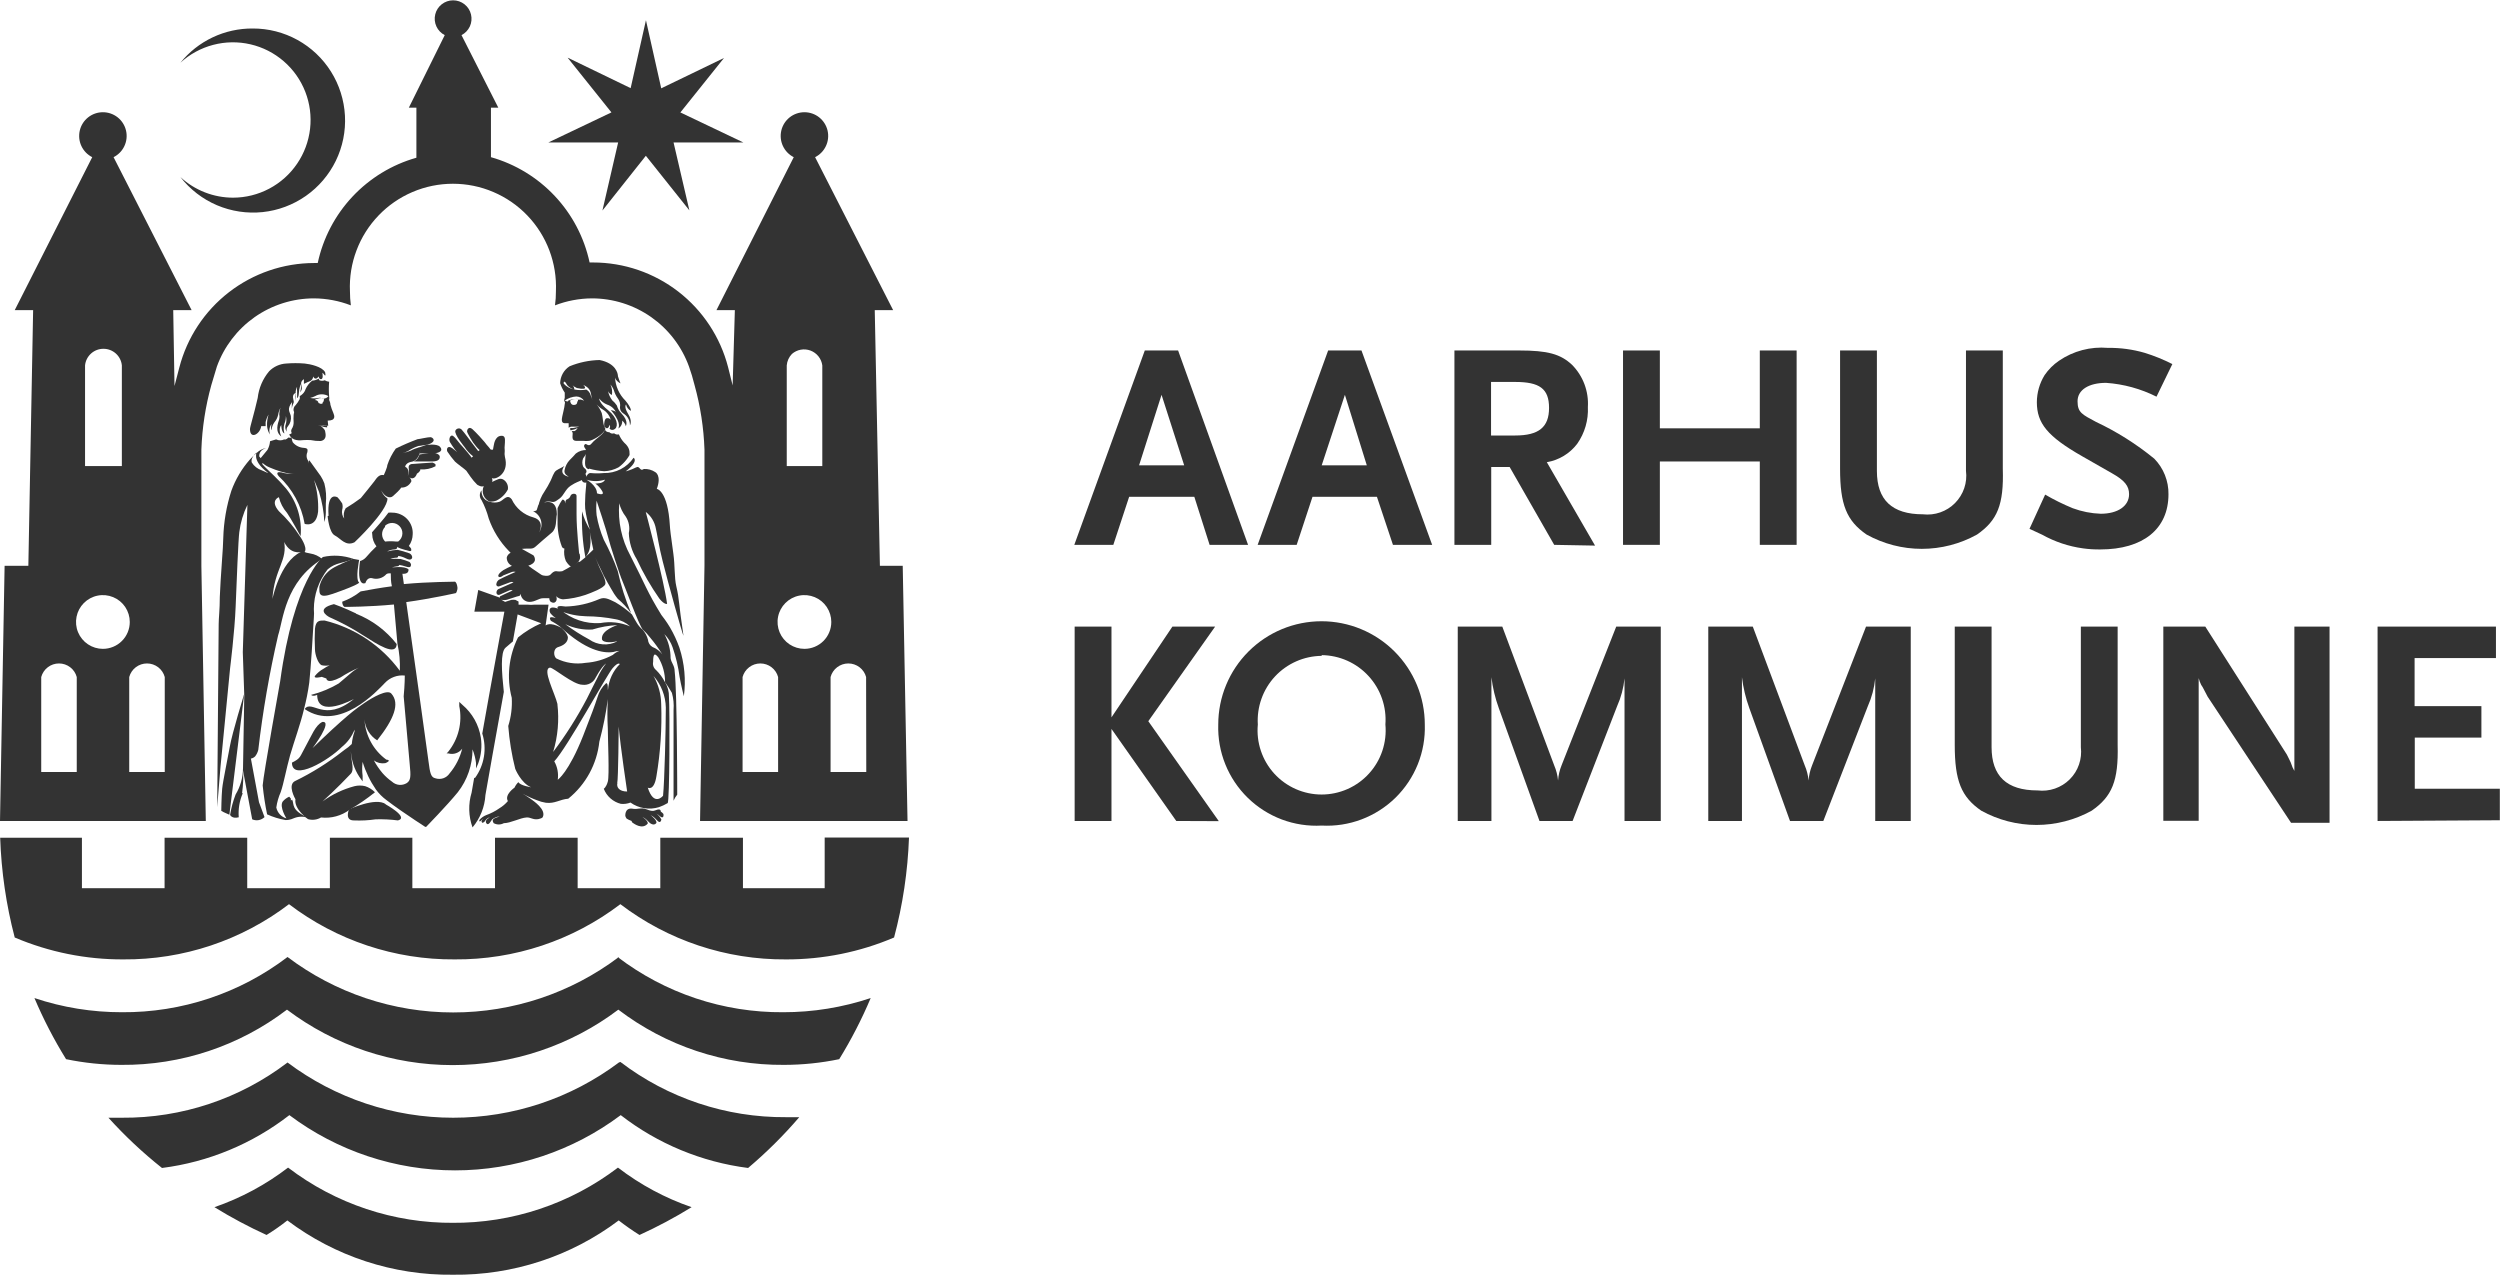
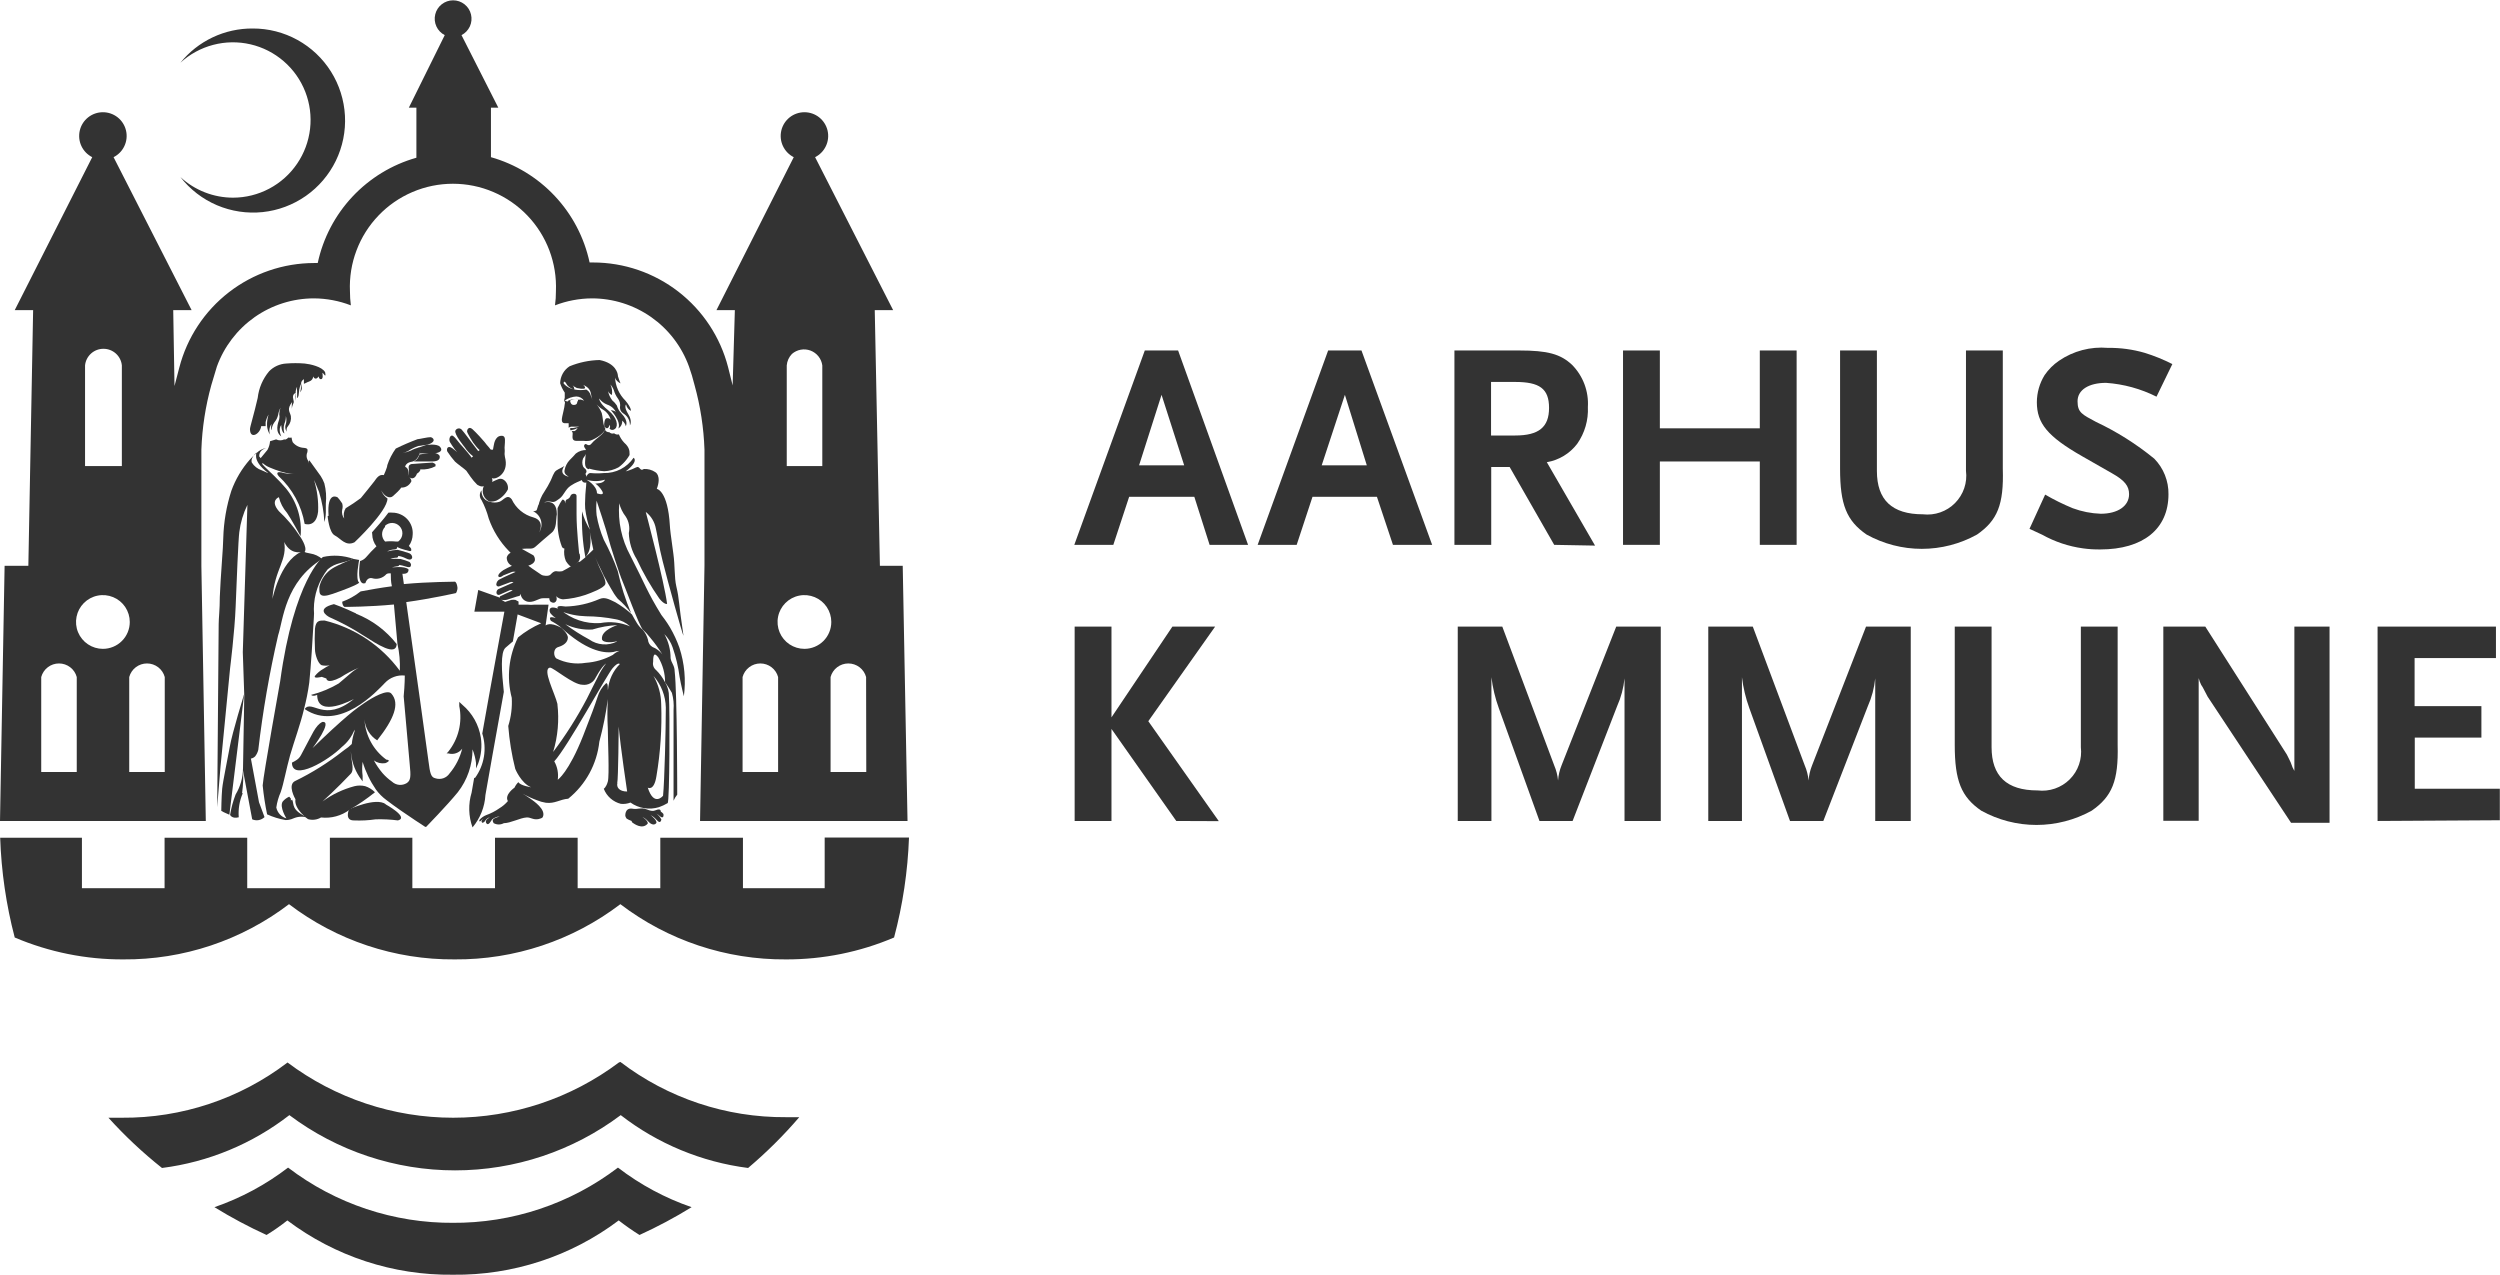
<svg xmlns="http://www.w3.org/2000/svg" width="100" height="51" viewBox="0 0 100 51" fill="none">
  <g clip-path="url(#clip0_251_3093)">
    <path d="M11.634 32.022V31.941L11.568 31.867C11.469 31.911 11.381 31.977 11.31 32.059C11.163 32.272 11.457 32.736 11.457 32.736C11.357 32.707 11.266 32.652 11.194 32.575C11.123 32.498 11.074 32.404 11.052 32.301C11.082 32.088 11.142 31.88 11.229 31.683C11.288 31.514 11.347 31.271 11.406 31.013C11.464 30.755 11.523 30.512 11.604 30.21C11.774 29.629 12.017 28.966 12.157 28.377C12.249 28.026 12.321 27.669 12.37 27.309C12.437 26.676 12.51 25.491 12.554 24.71C12.564 24.595 12.564 24.479 12.554 24.364C12.556 23.787 12.751 23.227 13.107 22.773C13.438 22.486 13.747 22.538 14.13 22.354C13.74 22.216 13.319 22.19 12.915 22.28C12.915 22.28 11.759 23.193 11.207 27.25C11.207 27.25 10.529 31.028 10.507 31.418C10.546 31.806 10.605 32.192 10.684 32.574C10.919 32.681 11.166 32.758 11.42 32.802C11.494 32.802 11.597 32.802 11.774 32.721C11.959 32.65 12.163 32.65 12.348 32.721C11.612 32.404 11.781 32.162 11.685 31.985" fill="#333333" />
    <path d="M16.567 18.459H17.267C17.473 18.459 17.598 18.407 17.591 18.267C17.584 18.127 17.289 18.098 17.289 18.098L16.781 18.179C16.781 18.179 16.722 18.392 16.575 18.436" fill="#333333" />
    <path d="M23.165 22.14C23.165 22.081 23.062 21.227 23.062 20.572C23.062 20.233 23.062 19.953 23.062 19.836C23.062 19.718 22.856 19.725 22.819 19.836C22.782 19.946 22.679 19.976 22.679 19.976C22.679 19.976 22.62 19.976 22.605 20.137C22.605 20.012 22.568 20.02 22.524 19.983C22.48 19.946 22.303 20.322 22.303 20.322C22.303 20.322 22.303 20.417 22.303 20.66C22.303 20.712 22.303 20.771 22.303 20.837C22.294 21.186 22.351 21.533 22.473 21.86C22.481 21.882 22.495 21.901 22.513 21.916C22.531 21.93 22.553 21.939 22.576 21.942C22.549 22.111 22.569 22.284 22.635 22.442C22.834 22.752 22.937 22.678 22.937 22.678C23.29 22.383 23.194 22.273 23.187 22.155" fill="#333333" />
    <path d="M15.397 21.036C15.435 20.998 15.482 20.968 15.532 20.947C15.583 20.927 15.637 20.917 15.691 20.918C15.746 20.919 15.8 20.931 15.85 20.953C15.9 20.975 15.945 21.007 15.983 21.047C16.021 21.086 16.05 21.133 16.07 21.184C16.089 21.236 16.098 21.29 16.096 21.345C16.094 21.407 16.078 21.468 16.048 21.523C16.019 21.578 15.977 21.625 15.927 21.662H15.846C15.699 21.646 15.551 21.646 15.404 21.662C15.327 21.583 15.283 21.477 15.283 21.367C15.283 21.257 15.327 21.151 15.404 21.073M14.889 21.374C14.891 21.548 14.951 21.716 15.058 21.853C14.91 21.992 14.77 22.14 14.638 22.295C14.575 22.365 14.493 22.416 14.402 22.442C14.402 22.442 14.233 23.458 14.616 23.326C14.616 23.326 14.675 23.083 14.881 23.127C14.982 23.159 15.091 23.16 15.193 23.131C15.294 23.103 15.386 23.045 15.456 22.965C15.551 22.891 15.824 22.965 15.824 22.965C16.037 22.921 16.295 23.024 16.339 22.825C16.341 22.808 16.341 22.791 16.339 22.773C16.17 22.626 15.676 22.7 15.676 22.7C15.736 22.678 15.798 22.663 15.861 22.656C15.861 22.656 15.964 22.656 15.971 22.597C16.061 22.611 16.15 22.634 16.236 22.663C16.42 22.722 16.427 22.663 16.442 22.597C16.437 22.552 16.416 22.51 16.383 22.479C16.268 22.431 16.15 22.392 16.03 22.361C15.89 22.349 15.75 22.349 15.61 22.361C15.671 22.335 15.736 22.318 15.802 22.31C15.868 22.31 15.934 22.31 15.927 22.236C16.032 22.251 16.134 22.284 16.229 22.332C16.346 22.391 16.405 22.391 16.442 22.369C16.479 22.346 16.479 22.324 16.486 22.31V22.273C16.481 22.242 16.468 22.213 16.448 22.189C16.429 22.165 16.404 22.145 16.376 22.133C16.222 22.077 16.064 22.03 15.905 21.993C15.763 22 15.622 22.023 15.485 22.059C15.571 22.011 15.666 21.983 15.765 21.978C15.912 21.978 15.89 21.868 15.89 21.868C15.89 21.868 15.89 21.912 16.214 22C16.295 22 16.501 22.133 16.442 21.941C16.417 21.903 16.388 21.869 16.354 21.838C16.451 21.703 16.505 21.541 16.508 21.374C16.515 21.264 16.5 21.152 16.462 21.047C16.425 20.943 16.366 20.847 16.291 20.766C16.215 20.684 16.123 20.619 16.021 20.575C15.919 20.53 15.81 20.506 15.698 20.506C15.645 20.501 15.59 20.501 15.537 20.506C15.323 20.8 15.065 21.08 14.881 21.293" fill="#333333" />
    <path d="M15.433 32.169C15.036 31.874 13.96 32.375 13.96 32.375C13.96 32.375 13.769 32.824 14.159 32.817C14.45 32.83 14.741 32.815 15.028 32.773C15.326 32.764 15.624 32.779 15.919 32.817C16.376 32.692 15.418 32.169 15.418 32.169" fill="#333333" />
    <path d="M9.197 29.842C9.108 30.35 8.917 31.234 8.887 31.55C8.858 31.867 8.851 32.434 8.851 32.434C8.968 32.508 9.123 32.559 9.175 32.589L9.771 27.744C9.771 27.744 9.285 29.334 9.197 29.842Z" fill="#333333" />
    <path d="M16.788 18.135H17.274C17.62 18.135 17.731 18.01 17.598 17.87C17.465 17.73 17.031 17.803 17.031 17.803L16.7 17.921C16.7 17.921 16.862 17.921 16.781 18.15" fill="#333333" />
    <path d="M34.651 30.88H33.223V27.132C33.223 27.132 33.223 27.096 33.223 27.081C33.265 26.925 33.358 26.787 33.486 26.689C33.615 26.591 33.772 26.538 33.933 26.538C34.095 26.538 34.252 26.591 34.381 26.689C34.509 26.787 34.602 26.925 34.644 27.081C34.644 27.081 34.644 27.081 34.644 27.132L34.651 30.88ZM32.177 25.954C31.965 25.954 31.757 25.891 31.58 25.773C31.403 25.655 31.265 25.487 31.184 25.291C31.103 25.094 31.081 24.878 31.123 24.669C31.164 24.461 31.267 24.269 31.417 24.119C31.567 23.969 31.759 23.866 31.968 23.825C32.176 23.783 32.392 23.805 32.589 23.886C32.785 23.967 32.953 24.105 33.071 24.282C33.189 24.459 33.252 24.666 33.252 24.879C33.252 25.164 33.139 25.438 32.938 25.639C32.736 25.841 32.462 25.954 32.177 25.954ZM31.124 30.88H29.703V27.132C29.703 27.132 29.703 27.096 29.703 27.081C29.746 26.925 29.838 26.787 29.967 26.689C30.095 26.591 30.252 26.538 30.414 26.538C30.576 26.538 30.733 26.591 30.861 26.689C30.989 26.787 31.082 26.925 31.124 27.081C31.124 27.081 31.124 27.081 31.124 27.132V30.88ZM31.47 14.615C31.484 14.443 31.557 14.282 31.677 14.158C31.777 14.071 31.899 14.012 32.03 13.988C32.161 13.964 32.296 13.976 32.421 14.023C32.545 14.07 32.655 14.15 32.738 14.254C32.821 14.358 32.874 14.483 32.892 14.615V14.725V18.642H31.47V14.615ZM6.59 30.88H5.169V27.132C5.169 27.132 5.169 27.096 5.169 27.081C5.211 26.925 5.304 26.787 5.432 26.689C5.561 26.591 5.718 26.538 5.88 26.538C6.041 26.538 6.198 26.591 6.327 26.689C6.455 26.787 6.548 26.925 6.59 27.081C6.59 27.081 6.59 27.081 6.59 27.132V30.88ZM4.116 25.954C3.903 25.954 3.696 25.891 3.519 25.773C3.342 25.655 3.204 25.487 3.123 25.291C3.041 25.094 3.02 24.878 3.062 24.669C3.103 24.461 3.206 24.269 3.356 24.119C3.506 23.969 3.698 23.866 3.906 23.825C4.115 23.783 4.331 23.805 4.527 23.886C4.724 23.967 4.892 24.105 5.01 24.282C5.128 24.459 5.191 24.666 5.191 24.879C5.191 25.02 5.163 25.16 5.109 25.291C5.055 25.421 4.976 25.54 4.876 25.639C4.776 25.739 4.658 25.818 4.527 25.872C4.397 25.926 4.257 25.954 4.116 25.954ZM3.07 30.88H1.649V27.132C1.648 27.115 1.648 27.098 1.649 27.081C1.692 26.925 1.784 26.787 1.913 26.689C2.041 26.591 2.198 26.538 2.36 26.538C2.522 26.538 2.679 26.591 2.807 26.689C2.936 26.787 3.028 26.925 3.07 27.081C3.07 27.081 3.07 27.081 3.07 27.132V30.88ZM3.402 14.733V14.615C3.42 14.433 3.506 14.264 3.642 14.141C3.778 14.019 3.955 13.951 4.138 13.952C4.321 13.951 4.498 14.019 4.634 14.141C4.771 14.264 4.856 14.433 4.874 14.615V18.642H3.402V14.733ZM35.196 22.633L34.99 12.406H35.726L32.604 6.287C32.795 6.191 32.948 6.033 33.038 5.839C33.129 5.646 33.151 5.427 33.102 5.219C33.052 5.011 32.934 4.826 32.766 4.693C32.599 4.561 32.391 4.489 32.177 4.489C31.964 4.489 31.756 4.561 31.588 4.693C31.421 4.826 31.302 5.011 31.253 5.219C31.204 5.427 31.226 5.646 31.316 5.839C31.406 6.033 31.559 6.191 31.75 6.287L28.658 12.406H29.394L29.306 15.417L29.122 14.681C28.812 13.485 28.114 12.425 27.137 11.668C26.16 10.911 24.96 10.5 23.724 10.499H23.584C23.371 9.504 22.891 8.587 22.196 7.845C21.501 7.103 20.616 6.564 19.638 6.287V4.306H19.932L18.46 1.405C18.607 1.33 18.724 1.207 18.794 1.057C18.863 0.907 18.879 0.738 18.84 0.577C18.802 0.416 18.71 0.273 18.58 0.171C18.45 0.069 18.29 0.013 18.125 0.013C17.959 0.013 17.799 0.069 17.669 0.171C17.539 0.273 17.447 0.416 17.409 0.577C17.37 0.738 17.387 0.907 17.456 1.057C17.525 1.207 17.642 1.33 17.79 1.405L16.354 4.306H16.656V6.309C15.677 6.586 14.793 7.125 14.097 7.867C13.402 8.609 12.922 9.526 12.709 10.521H12.569C11.333 10.522 10.133 10.934 9.156 11.69C8.179 12.447 7.482 13.507 7.172 14.703L6.98 15.44L6.929 12.406H7.665L4.543 6.287C4.734 6.191 4.887 6.033 4.977 5.839C5.067 5.646 5.09 5.427 5.04 5.219C4.991 5.011 4.873 4.826 4.705 4.693C4.537 4.561 4.33 4.489 4.116 4.489C3.902 4.489 3.695 4.561 3.527 4.693C3.359 4.826 3.241 5.011 3.192 5.219C3.143 5.427 3.165 5.646 3.255 5.839C3.345 6.033 3.498 6.191 3.689 6.287L0.589 12.406H1.325L1.134 22.633H0.184L0 32.839H8.232L8.055 22.633V17.987C8.086 17.113 8.219 16.246 8.453 15.403C8.527 15.16 8.6 14.924 8.674 14.666C8.962 13.866 9.49 13.175 10.186 12.685C10.882 12.197 11.711 11.934 12.562 11.935C13.065 11.938 13.564 12.033 14.034 12.214C14.01 12.026 13.998 11.837 13.998 11.647C13.974 11.092 14.063 10.537 14.26 10.017C14.456 9.496 14.756 9.021 15.141 8.62C15.525 8.218 15.988 7.899 16.499 7.681C17.011 7.462 17.561 7.35 18.117 7.35C18.673 7.35 19.224 7.462 19.735 7.681C20.247 7.899 20.709 8.218 21.094 8.62C21.479 9.021 21.778 9.496 21.975 10.017C22.171 10.537 22.26 11.092 22.237 11.647C22.238 11.837 22.226 12.027 22.2 12.214C22.67 12.033 23.169 11.938 23.673 11.935C24.523 11.934 25.353 12.197 26.049 12.685C26.745 13.175 27.273 13.866 27.561 14.666C27.642 14.895 27.715 15.13 27.782 15.403C28.016 16.245 28.149 17.113 28.179 17.987V22.633L28.002 32.839H36.301L36.109 22.633H35.196Z" fill="#333333" />
    <path d="M19.616 20.064C19.701 20.067 19.787 20.052 19.866 20.02C20.058 19.923 20.216 19.768 20.315 19.578C20.328 19.498 20.316 19.416 20.28 19.344C20.245 19.271 20.187 19.211 20.116 19.173C20.085 19.158 20.051 19.151 20.017 19.151C19.983 19.151 19.949 19.158 19.918 19.173C19.835 19.205 19.753 19.242 19.675 19.283C19.726 19.232 19.675 19.121 19.675 19.121C19.8 19.209 20.323 18.974 20.22 18.385C20.201 18.312 20.189 18.238 20.183 18.164C20.192 18.078 20.192 17.992 20.183 17.906C20.183 17.796 20.22 17.597 20.183 17.501C20.146 17.406 20.021 17.428 19.962 17.45C19.748 17.546 19.748 17.884 19.719 17.987H19.652C19.608 17.987 19.601 17.936 19.549 17.884C19.489 17.819 19.432 17.75 19.38 17.678C19.336 17.619 19.041 17.295 18.901 17.17C18.762 17.045 18.688 17.17 18.681 17.244C18.673 17.317 18.924 17.7 18.924 17.7C19.13 17.98 19.189 18.002 19.189 18.002L19.13 18.046C19.13 18.046 19.13 18.046 18.865 17.7C18.865 17.7 18.563 17.288 18.46 17.177C18.442 17.161 18.421 17.149 18.398 17.142C18.375 17.136 18.351 17.134 18.327 17.139C18.304 17.143 18.281 17.153 18.262 17.167C18.243 17.181 18.227 17.2 18.217 17.221C18.15 17.361 18.585 17.884 18.585 17.884C18.675 18.026 18.79 18.151 18.924 18.252L18.857 18.311C18.894 18.311 18.519 17.884 18.519 17.884C18.364 17.73 18.246 17.531 18.128 17.442C18.011 17.354 17.93 17.582 18.003 17.693C18.077 17.803 18.084 17.833 18.195 17.98C18.305 18.127 18.651 18.451 18.651 18.451C18.484 18.257 18.297 18.082 18.091 17.928C17.9 17.796 17.849 17.965 17.893 18.061C17.984 18.2 18.085 18.333 18.195 18.459C18.246 18.517 18.622 18.79 18.651 18.827L18.82 19.07C18.899 19.183 18.988 19.289 19.086 19.386C19.086 19.386 19.248 19.497 19.351 19.445C19.324 19.503 19.31 19.564 19.308 19.628C19.306 19.691 19.318 19.753 19.341 19.812C19.364 19.871 19.4 19.924 19.444 19.968C19.489 20.013 19.542 20.048 19.601 20.071" fill="#333333" />
    <path d="M24.681 25.66C24.506 25.749 24.31 25.789 24.114 25.774C23.918 25.76 23.73 25.692 23.57 25.579C23.235 25.399 22.915 25.195 22.612 24.968C22.949 25.129 23.322 25.203 23.695 25.181C24.02 25.08 24.356 25.02 24.696 25.004C24.696 25.004 24.041 25.203 24.078 25.557C24.078 25.689 24.372 25.726 24.674 25.652M20.05 23.988C20.127 24.008 20.208 24.008 20.285 23.988L20.668 23.863C20.794 23.826 20.786 23.863 20.823 23.753C20.832 23.84 20.873 23.922 20.938 23.982C21.003 24.041 21.088 24.075 21.176 24.076C21.419 24.076 21.552 23.922 21.736 23.929H21.972C21.972 24.003 22.009 24.055 22.009 24.055C22.2 24.209 22.325 24.003 22.244 23.848C22.318 23.92 22.414 23.964 22.517 23.974C22.822 23.953 23.124 23.894 23.415 23.797C23.665 23.708 24.151 23.524 24.21 23.37C24.269 23.215 24.019 22.825 23.923 22.567C23.886 22.464 23.871 22.449 23.812 22.302C23.857 22.413 23.967 22.641 24.092 22.898L24.151 23.024C24.247 23.2 24.343 23.384 24.438 23.539C24.516 23.685 24.607 23.823 24.711 23.951C24.913 24.122 25.094 24.318 25.248 24.533C25.017 23.989 24.837 23.424 24.711 22.847C24.557 22.413 24.369 21.993 24.151 21.588C24.019 21.273 23.922 20.945 23.864 20.608C23.844 20.415 23.844 20.22 23.864 20.027C23.864 20.027 24.284 21.286 24.328 21.499C24.372 21.713 24.806 23.046 24.895 23.237C24.983 23.429 25.558 25.004 25.705 25.174C25.814 25.276 25.915 25.387 26.007 25.505C26.185 25.716 26.347 25.94 26.493 26.175C26.392 26.043 26.257 25.941 26.102 25.881C26.049 25.851 26.005 25.808 25.973 25.757C25.941 25.705 25.922 25.647 25.918 25.586C25.879 25.439 25.806 25.303 25.705 25.188C25.615 25.113 25.538 25.023 25.477 24.923C25.41 24.82 25.344 24.695 25.278 24.577C25.074 24.393 24.852 24.23 24.615 24.091C24.328 23.951 24.188 23.878 23.982 23.959C23.554 24.146 23.094 24.248 22.627 24.261C22.053 24.172 22.406 24.437 22.406 24.437C22.737 24.57 23.088 24.642 23.444 24.651C23.84 24.654 24.234 24.693 24.622 24.769C24.84 24.806 25.042 24.906 25.204 25.056C24.828 24.894 24.413 24.848 24.011 24.923C23.429 24.962 22.854 24.769 22.413 24.386C21.898 24.15 21.957 24.467 22.031 24.548C22.089 24.615 22.156 24.674 22.229 24.724C21.869 24.599 22.038 24.835 22.038 24.835C22.182 24.909 22.318 24.997 22.443 25.1C23.415 25.998 24.114 26.146 24.534 26.079C24.612 26.053 24.694 26.038 24.777 26.035C24.679 26.071 24.589 26.126 24.512 26.197C24.176 26.38 23.804 26.488 23.422 26.514C23.023 26.579 22.613 26.518 22.252 26.337C22.141 26.249 22.112 25.947 22.332 25.881C22.553 25.814 22.701 25.697 22.715 25.52C22.73 25.343 22.443 25.107 22.443 25.107C21.994 24.857 21.824 25.019 21.824 25.019L21.942 24.187H21.368C21.285 24.197 21.201 24.197 21.117 24.187H21.073H20.742V24.062L20.617 23.995C20.563 23.988 20.509 23.988 20.455 23.995L20.204 24.076L20.05 23.988ZM23.577 21.19C23.614 21.36 23.665 21.698 23.732 21.985C23.624 22.094 23.511 22.197 23.393 22.295C23.717 22.022 23.614 21.367 23.577 21.19ZM23.459 19.187C23.699 19.263 23.956 19.263 24.195 19.187C24.159 19.349 23.812 19.342 23.812 19.342C23.92 19.418 24.01 19.516 24.078 19.629C24.225 19.865 23.879 19.732 23.879 19.732C23.879 19.416 23.459 19.187 23.459 19.187ZM26.448 28.171C26.443 27.773 26.337 27.382 26.139 27.037C26.448 27.387 26.623 27.836 26.633 28.303C26.633 29.128 26.581 31.248 26.522 31.83C26.522 31.83 26.161 32.286 25.911 31.506C25.911 31.506 26.161 31.661 26.257 31.049C26.418 30.096 26.482 29.129 26.448 28.163M24.689 31.329C24.733 31.16 24.748 29.061 24.748 29.061C24.814 29.849 25.086 31.661 25.086 31.661C24.77 31.661 24.652 31.491 24.696 31.322M24.313 27.581C24.313 27.434 24.313 27.338 24.247 27.324C24.083 27.475 23.963 27.669 23.901 27.883C23.783 28.244 23.68 28.524 23.326 29.43C22.745 30.902 22.31 31.189 22.31 31.189C22.346 30.935 22.297 30.677 22.171 30.453C22.693 29.893 24.269 27 24.505 26.727C24.74 26.455 24.792 26.565 24.792 26.565C24.518 26.84 24.351 27.202 24.32 27.589M22.303 28.178C22.2 27.729 21.67 26.749 22.001 26.705C22.141 26.705 22.929 27.39 23.297 27.39C23.404 27.405 23.514 27.385 23.609 27.334C23.705 27.282 23.781 27.201 23.827 27.103C24.1 26.61 24.239 26.543 24.239 26.543C24.105 26.716 23.992 26.904 23.901 27.103C23.776 27.36 23.621 27.64 23.474 27.95C23.083 28.694 22.633 29.406 22.126 30.078C22.314 29.458 22.371 28.806 22.296 28.163M18.968 31.108L18.864 31.705C18.726 32.161 18.739 32.649 18.901 33.096C19.209 32.731 19.389 32.277 19.417 31.801C19.505 31.278 19.844 29.393 20.153 27.677C20.065 26.86 20.013 26.094 20.219 25.91C20.425 25.726 20.58 25.608 20.514 25.66C20.632 25.012 20.705 24.577 20.705 24.577L21.648 24.931C21.314 25.077 21.002 25.267 20.72 25.498C20.348 26.246 20.259 27.104 20.47 27.913C20.492 28.294 20.445 28.675 20.33 29.039C20.375 29.618 20.468 30.192 20.61 30.755C20.61 30.755 20.838 31.322 21.243 31.491C21.243 31.491 20.808 31.425 20.735 31.285C20.67 31.349 20.617 31.424 20.58 31.506C20.58 31.506 20.168 31.786 20.315 32.044C20.218 32.157 20.104 32.254 19.976 32.331C19.815 32.444 19.639 32.536 19.453 32.603C19.345 32.644 19.248 32.713 19.174 32.802C19.174 32.861 19.174 32.868 19.218 32.846C19.26 32.796 19.313 32.756 19.372 32.728C19.24 32.802 19.247 32.876 19.291 32.912C19.291 32.912 19.365 32.912 19.417 32.817C19.437 32.784 19.464 32.757 19.496 32.735C19.527 32.714 19.563 32.699 19.601 32.691C19.601 32.691 19.365 32.795 19.453 32.927C19.542 33.06 19.652 32.809 19.682 32.78C19.769 32.707 19.877 32.663 19.991 32.655C19.696 32.743 19.667 32.795 19.748 32.927C19.81 32.961 19.88 32.979 19.951 32.979C20.021 32.979 20.091 32.961 20.153 32.927C20.418 32.927 20.808 32.714 21.059 32.699C21.154 32.699 21.154 32.699 21.309 32.75C21.464 32.802 21.655 32.75 21.707 32.691C21.869 32.382 21.324 32.029 21.228 31.955C21.132 31.882 20.897 31.742 20.897 31.742C21.081 31.845 21.273 31.934 21.471 32.007C21.587 32.056 21.708 32.09 21.832 32.11C22.2 32.154 22.384 31.977 22.73 31.948C23.431 31.382 23.878 30.561 23.974 29.665C24.124 29.106 24.238 28.538 24.313 27.964C24.291 28.359 24.291 28.755 24.313 29.15C24.313 29.584 24.38 31.027 24.313 31.263C24.247 31.499 24.151 31.55 24.151 31.55C24.208 31.699 24.3 31.831 24.419 31.936C24.539 32.041 24.682 32.116 24.836 32.154C24.966 32.167 25.097 32.15 25.219 32.102C25.382 32.218 25.57 32.295 25.768 32.327C25.966 32.359 26.169 32.345 26.36 32.286C26.48 32.244 26.596 32.19 26.706 32.124C26.787 32.08 26.795 28.369 26.758 27.876C26.764 27.671 26.711 27.469 26.603 27.294C26.511 27.111 26.389 26.944 26.242 26.801C26.195 26.763 26.159 26.713 26.138 26.655C26.117 26.598 26.113 26.537 26.125 26.477C26.125 26.101 26.206 26.138 26.331 26.293C26.51 26.593 26.605 26.937 26.603 27.287C26.701 27.424 26.792 27.567 26.876 27.714C26.938 27.936 26.961 28.168 26.942 28.399C26.942 28.399 26.942 31.705 26.942 32.029C26.979 31.941 27.029 31.859 27.089 31.786C27.089 31.786 27.089 27.707 26.986 26.845C26.986 26.624 26.854 26.521 26.824 26.33C26.825 25.992 26.739 25.66 26.574 25.365C26.723 25.514 26.837 25.695 26.905 25.895C27.038 26.28 27.132 26.677 27.185 27.081C27.236 27.383 27.354 27.854 27.354 27.854C27.441 27.201 27.381 26.537 27.177 25.91C27.078 25.629 26.952 25.358 26.802 25.1C26.655 24.85 26.5 24.658 26.456 24.599C25.874 23.657 25.801 23.362 25.212 22.221C24.864 21.582 24.71 20.855 24.77 20.13C24.818 20.323 24.905 20.503 25.027 20.66C25.091 20.757 25.135 20.865 25.156 20.979C25.178 21.093 25.177 21.209 25.153 21.323C25.166 21.693 25.275 22.053 25.469 22.368C25.724 22.919 26.027 23.446 26.375 23.944C26.574 24.194 26.684 24.157 26.684 24.157C26.574 23.281 25.83 20.476 25.83 20.476C26.044 20.641 26.188 20.88 26.235 21.146C26.279 21.315 26.36 21.882 26.507 22.449C26.706 23.252 27.303 25.395 27.34 25.431C27.126 24.018 27.185 24.018 27.052 23.451C26.971 23.105 27.001 22.619 26.934 22.147C26.831 21.411 26.802 21.168 26.795 21.028C26.714 19.614 26.272 19.555 26.272 19.555C26.471 19.018 26.213 18.886 26.213 18.886C26.079 18.795 25.918 18.751 25.756 18.76C25.572 18.878 25.616 18.606 25.432 18.701C25.248 18.797 25.027 18.856 25.027 18.856C25.572 18.436 25.344 18.311 25.344 18.311C25.212 18.505 25.034 18.662 24.826 18.769C24.617 18.876 24.385 18.928 24.151 18.922C23.975 18.939 23.797 18.939 23.621 18.922C23.533 18.922 23.488 18.989 23.452 19.077C23.454 19.056 23.452 19.034 23.445 19.014C23.439 18.994 23.429 18.975 23.415 18.959C23.459 18.9 23.488 18.841 23.415 18.76C23.379 18.735 23.349 18.702 23.326 18.665C23.304 18.612 23.292 18.556 23.292 18.499C23.292 18.442 23.304 18.386 23.326 18.333C23.393 18.23 23.481 18.149 23.481 18.002C23.319 17.991 23.159 18.041 23.032 18.142C22.951 18.23 22.892 18.304 22.782 18.407C22.68 18.518 22.611 18.656 22.583 18.805C22.539 18.981 22.759 19.07 22.759 19.07C22.759 19.07 22.31 19.011 22.576 18.635C22.531 18.679 22.362 18.746 22.252 18.819C22.141 18.893 22.082 19.121 22.023 19.232C21.951 19.379 21.87 19.521 21.78 19.659C21.653 19.841 21.567 20.05 21.53 20.27C21.609 20.187 21.704 20.122 21.81 20.078C21.901 20.054 21.998 20.054 22.09 20.078C22.193 20.078 22.193 20.078 22.377 19.946C22.561 19.813 22.605 19.578 22.826 19.43C23.047 19.283 23.15 19.268 23.275 19.202C23.278 19.224 23.287 19.245 23.302 19.262C23.316 19.279 23.335 19.291 23.356 19.298C23.371 19.305 23.387 19.309 23.404 19.309C23.42 19.309 23.437 19.305 23.452 19.298C23.452 19.452 23.407 19.718 23.407 19.975C23.399 20.098 23.399 20.221 23.407 20.343C23.444 20.631 23.508 20.915 23.599 21.19C23.457 20.962 23.351 20.714 23.282 20.454C23.26 21.07 23.304 21.688 23.415 22.295L23.194 22.471H23.142L22.966 22.604H22.922C22.804 22.677 22.546 22.825 22.494 22.847C22.414 22.863 22.332 22.863 22.252 22.847C22.141 22.847 22.09 22.913 22.016 22.987C21.942 23.06 21.721 23.038 21.648 22.987L21.279 22.736L21.132 22.626C21.265 22.589 21.375 22.515 21.397 22.405C21.402 22.336 21.381 22.268 21.338 22.214L20.875 21.956C21.213 21.919 21.279 21.993 21.427 21.86C21.574 21.728 21.854 21.485 22.067 21.308C22.281 21.131 22.229 20.793 22.274 20.572C22.274 19.769 21.537 20.189 21.537 20.189L21.471 20.395C21.471 20.432 21.338 20.461 21.316 20.447C21.393 20.481 21.461 20.531 21.516 20.594C21.572 20.657 21.612 20.732 21.636 20.812C21.66 20.893 21.666 20.977 21.654 21.06C21.642 21.143 21.612 21.223 21.567 21.293C21.567 21.293 21.817 20.837 21.338 20.697C21.15 20.647 20.974 20.557 20.824 20.432C20.674 20.307 20.553 20.151 20.47 19.975C20.285 19.732 20.131 20.027 19.976 20.071C19.852 20.111 19.718 20.111 19.593 20.071C19.531 20.06 19.473 20.034 19.423 19.996C19.373 19.957 19.333 19.907 19.306 19.85C19.273 19.776 19.258 19.695 19.262 19.614C19.217 19.67 19.193 19.738 19.193 19.81C19.193 19.881 19.217 19.95 19.262 20.005C19.385 20.238 19.482 20.485 19.549 20.741C19.719 21.226 19.993 21.669 20.352 22.037L20.425 22.111C20.388 22.128 20.355 22.154 20.328 22.186C20.301 22.217 20.282 22.255 20.271 22.295C20.267 22.365 20.285 22.435 20.322 22.496C20.359 22.556 20.413 22.604 20.477 22.633C20.361 22.683 20.248 22.74 20.138 22.803C20.02 22.884 19.947 22.95 19.932 23.016C19.917 23.082 19.998 23.127 20.131 23.016L20.484 22.876C20.53 22.862 20.579 22.862 20.624 22.876C20.624 22.876 20.094 23.112 20.006 23.163C19.96 23.181 19.921 23.213 19.893 23.254C19.865 23.294 19.851 23.343 19.851 23.392C19.854 23.405 19.86 23.417 19.868 23.427C19.877 23.438 19.887 23.446 19.899 23.451C19.912 23.457 19.925 23.46 19.938 23.46C19.951 23.46 19.964 23.457 19.976 23.451L20.389 23.296C20.514 23.252 20.492 23.296 20.543 23.296L19.925 23.569C19.903 23.585 19.886 23.606 19.875 23.63C19.863 23.655 19.858 23.681 19.858 23.708C19.858 23.723 19.862 23.738 19.869 23.751C19.876 23.764 19.886 23.775 19.899 23.783C19.911 23.791 19.926 23.796 19.94 23.797C19.955 23.798 19.97 23.796 19.984 23.789L20.366 23.62C20.388 23.609 20.412 23.603 20.436 23.603C20.461 23.603 20.485 23.609 20.506 23.62C20.506 23.62 20.013 23.841 19.998 23.856C19.995 23.864 19.993 23.873 19.993 23.881C19.993 23.89 19.995 23.899 19.998 23.907L19.13 23.598L18.975 24.467H20.175C20.175 24.467 19.667 27.206 19.291 29.341C19.385 29.641 19.408 29.958 19.357 30.267C19.305 30.577 19.182 30.87 18.997 31.123" fill="#333333" />
    <path d="M13.106 20.646C13.106 20.646 13.158 21.301 13.394 21.419C13.629 21.537 13.821 21.868 14.181 21.691C14.181 21.691 15.499 20.454 15.499 19.939C15.383 19.861 15.295 19.747 15.249 19.615C15.36 19.843 15.581 19.968 15.72 19.843C16.044 19.556 16.044 19.504 16.044 19.504C16.131 19.508 16.217 19.486 16.291 19.44C16.364 19.394 16.422 19.326 16.457 19.247C16.454 19.217 16.446 19.188 16.432 19.161C16.418 19.134 16.399 19.111 16.376 19.092C16.589 19.239 16.678 18.945 16.678 18.945C16.734 18.915 16.781 18.869 16.81 18.812V18.775C17.022 18.792 17.233 18.749 17.421 18.65C17.421 18.65 17.421 18.599 17.421 18.576C17.421 18.554 17.303 18.503 17.303 18.503C17.303 18.503 16.508 18.554 16.457 18.562C16.28 18.606 16.368 18.761 16.361 18.864C16.364 18.924 16.346 18.984 16.309 19.033C16.334 18.993 16.347 18.947 16.347 18.901C16.347 18.854 16.334 18.808 16.309 18.768C16.265 18.665 16.184 18.702 16.214 18.635C16.243 18.569 16.302 18.495 16.486 18.466C16.67 18.437 16.803 18.186 16.817 17.995C16.817 17.943 16.817 17.921 16.773 17.907C16.729 17.892 16.501 17.98 16.435 18.024C16.325 18.068 16.212 18.103 16.096 18.127C16.176 18.108 16.252 18.079 16.324 18.039C16.451 17.956 16.587 17.89 16.729 17.84C16.795 17.84 17.031 17.789 17.105 17.789C17.502 17.656 17.311 17.494 17.223 17.487C17.134 17.479 16.759 17.568 16.7 17.568C16.404 17.678 16.114 17.803 15.831 17.943C15.685 18.145 15.57 18.369 15.492 18.606C15.492 18.702 15.352 19.004 15.352 19.004C15.153 18.959 15.05 19.151 14.977 19.247C14.903 19.342 14.498 19.85 14.432 19.924C14.238 20.069 14.036 20.204 13.828 20.329C13.79 20.39 13.764 20.458 13.754 20.529C13.744 20.6 13.749 20.672 13.769 20.741C13.73 20.692 13.703 20.635 13.689 20.574C13.675 20.512 13.675 20.449 13.688 20.388C13.712 20.306 13.712 20.219 13.688 20.137L13.585 19.99L13.504 19.895C13.504 19.895 13.07 19.615 13.143 20.631" fill="#333333" />
    <path d="M15.632 22.95C15.632 23.098 15.632 23.267 15.676 23.451C15.22 23.51 14.778 23.591 14.425 23.657C14.202 23.833 13.954 23.972 13.688 24.069C13.688 24.187 13.747 24.276 13.791 24.276C13.835 24.276 14.756 24.276 15.757 24.18L15.897 25.748C15.977 26.103 16.009 26.467 15.993 26.831C15.257 25.827 14.19 25.115 12.981 24.82C12.768 24.82 12.635 24.82 12.598 25.152C12.584 25.422 12.584 25.692 12.598 25.962C12.598 26.183 12.723 26.558 12.871 26.61C12.975 26.633 13.083 26.633 13.187 26.61C13.097 26.65 13.011 26.7 12.93 26.757C12.802 26.827 12.689 26.922 12.598 27.037C12.525 27.162 12.871 27.074 12.871 27.074L13.055 27.14C13.055 27.14 13.055 27.39 13.622 27.096C13.855 26.944 14.102 26.814 14.358 26.706C14.241 26.764 14.132 26.839 14.034 26.926C13.85 27.074 13.725 27.199 13.548 27.339C13.203 27.542 12.832 27.696 12.444 27.795C12.517 27.876 12.687 27.795 12.687 27.795C12.687 28.767 14.159 27.957 14.159 27.957C12.959 28.936 12.481 27.957 12.186 28.362C13.578 29.305 15.095 27.626 15.396 27.317C15.497 27.209 15.621 27.127 15.759 27.076C15.897 27.024 16.045 27.006 16.192 27.022C16.192 27.022 16.192 27.39 16.147 27.854C16.273 29.261 16.376 30.424 16.39 30.586C16.435 31.042 16.435 31.212 16.273 31.322C16.18 31.379 16.072 31.404 15.964 31.394C15.857 31.383 15.755 31.337 15.676 31.263C15.538 31.166 15.412 31.052 15.301 30.925C15.168 30.768 15.052 30.598 14.955 30.416C15.018 30.463 15.091 30.497 15.168 30.517C15.245 30.535 15.325 30.539 15.404 30.527C15.438 30.518 15.471 30.503 15.499 30.483L15.566 30.431L15.492 30.387H15.455C15.199 30.201 14.988 29.961 14.836 29.683C14.684 29.406 14.597 29.098 14.579 28.782C14.593 28.951 14.647 29.113 14.735 29.258C14.823 29.402 14.944 29.524 15.087 29.614C15.757 28.767 16.008 28.141 15.654 27.744C15.499 27.56 14.918 27.884 14.564 28.127C14.211 28.369 14.049 28.502 13.637 28.863C13.224 29.224 12.503 29.923 12.503 29.923C12.503 29.923 13.335 28.826 12.893 28.878C12.613 29.01 12.459 29.437 12.223 29.857C11.987 30.277 12.039 30.328 11.678 30.505C11.678 31.285 13.151 30.409 13.673 29.879C13.901 29.697 14.076 29.458 14.181 29.187V29.261C14.124 29.422 14.087 29.59 14.071 29.761C13.981 29.85 13.883 29.929 13.777 29.997L13.71 30.048C13.123 30.509 12.489 30.907 11.818 31.234C11.472 31.381 11.818 31.97 11.818 31.97C11.752 32.368 12.319 32.765 12.319 32.765C12.406 32.791 12.497 32.798 12.587 32.786C12.677 32.775 12.763 32.745 12.841 32.699C13.247 32.744 13.655 32.634 13.983 32.39C14.338 32.182 14.678 31.948 14.999 31.69C14.89 31.579 14.756 31.496 14.608 31.447C14.468 31.413 14.322 31.413 14.181 31.447C13.72 31.569 13.285 31.776 12.9 32.059C12.9 32.059 13.497 31.521 14.034 30.947C14.189 30.777 14.034 30.409 14.034 30.048C14.056 30.413 14.172 30.766 14.373 31.072L14.505 31.256V31.035C14.481 30.849 14.481 30.661 14.505 30.475C14.624 30.869 14.803 31.241 15.036 31.58C15.155 31.743 15.299 31.887 15.463 32.007C15.787 32.257 16.28 32.596 16.626 32.824L17.009 33.075H17.046C17.046 33.075 17.892 32.206 18.312 31.69C18.694 31.2 18.901 30.596 18.901 29.975C18.971 30.15 19.018 30.333 19.041 30.52V30.741L19.13 30.534C19.25 30.205 19.286 29.85 19.233 29.503C19.153 28.992 18.892 28.527 18.496 28.193L18.371 28.075V28.244C18.436 28.564 18.43 28.895 18.352 29.212C18.275 29.529 18.128 29.824 17.922 30.078L17.863 30.137H17.937C18.037 30.166 18.144 30.163 18.243 30.128C18.342 30.094 18.428 30.03 18.489 29.945C18.398 30.311 18.224 30.651 17.981 30.939C17.92 31.029 17.832 31.096 17.73 31.131C17.627 31.165 17.516 31.165 17.414 31.131C17.237 31.094 17.2 30.925 17.142 30.468C17.105 30.166 16.589 26.477 16.25 24.084C17.267 23.944 18.239 23.723 18.239 23.723C18.239 23.723 18.312 23.613 18.297 23.488C18.283 23.363 18.231 23.259 18.187 23.267C18.143 23.274 17.178 23.267 16.155 23.363L16.088 22.891H16.192C16.088 22.891 15.941 22.891 15.816 22.891C15.75 22.889 15.685 22.902 15.625 22.928" fill="#333333" />
    <path d="M9.683 31.727C9.729 31.398 9.742 31.065 9.72 30.733C9.717 31.102 9.615 31.463 9.425 31.779C9.323 32.042 9.249 32.316 9.204 32.596C9.204 32.596 9.278 32.765 9.55 32.691C9.524 32.362 9.58 32.03 9.712 31.727" fill="#333333" />
    <path d="M14.108 22.354C14.108 22.354 13.504 22.604 13.298 22.736C13.166 22.818 13.052 22.925 12.962 23.052C12.872 23.178 12.809 23.321 12.775 23.473C12.775 23.716 12.723 23.959 13.313 23.753C14.388 23.377 14.366 23.303 14.366 23.303C14.204 23.186 14.366 22.398 14.366 22.398L14.078 22.346" fill="#333333" />
-     <path d="M21.935 5.698H24.718H24.726L24.1 8.408V8.423V8.415V8.423L24.107 8.408L25.83 6.236H25.838L27.575 8.415L26.942 5.698H29.733L27.215 4.498L28.96 2.319L26.449 3.533L25.838 0.809L25.226 3.526L22.716 2.311H22.708L24.453 4.491V4.498L21.935 5.698Z" fill="#333333" />
    <path d="M24.755 42.5C22.843 43.934 20.518 44.709 18.128 44.709C15.739 44.709 13.413 43.934 11.501 42.5C9.599 43.951 7.267 44.728 4.874 44.709H4.337C4.995 45.437 5.711 46.109 6.48 46.719C8.337 46.483 10.096 45.753 11.575 44.605C13.487 46.039 15.812 46.815 18.202 46.815C20.592 46.815 22.917 46.039 24.829 44.605C26.308 45.752 28.068 46.481 29.924 46.719C30.66 46.097 31.344 45.418 31.971 44.687H31.441C29.048 44.705 26.717 43.928 24.814 42.477" fill="#333333" />
-     <path d="M12.982 15.955C12.893 15.955 12.849 15.889 12.731 15.918C12.625 15.942 12.514 15.942 12.407 15.918C12.476 15.901 12.543 15.876 12.606 15.845C12.686 15.797 12.778 15.772 12.871 15.772C12.964 15.772 13.056 15.797 13.136 15.845C13.136 15.845 13.063 15.948 12.974 15.933M12.908 16.132C12.889 16.146 12.866 16.154 12.842 16.154C12.818 16.154 12.795 16.146 12.775 16.132C12.702 16.132 12.775 16.021 12.591 15.999C12.626 15.973 12.666 15.955 12.709 15.948C12.789 15.915 12.879 15.915 12.96 15.948C12.96 15.948 12.96 16.08 12.901 16.102M12.746 15.145C12.668 15.193 12.58 15.221 12.488 15.226C12.374 15.316 12.283 15.432 12.223 15.565C12.203 15.634 12.165 15.698 12.113 15.749C12.077 15.788 12.034 15.82 11.988 15.845C11.996 15.883 11.996 15.924 11.988 15.962C11.944 16.05 11.89 16.132 11.826 16.205C11.793 16.233 11.768 16.268 11.754 16.308C11.739 16.349 11.736 16.392 11.745 16.434C11.789 16.5 11.745 16.522 11.745 16.61C11.738 16.701 11.738 16.792 11.745 16.883C11.749 16.979 11.724 17.074 11.671 17.155C11.655 17.181 11.647 17.21 11.647 17.24C11.647 17.27 11.655 17.299 11.671 17.325C11.641 17.35 11.606 17.367 11.568 17.376C11.686 17.656 12.01 17.619 12.142 17.604C12.238 17.598 12.334 17.598 12.429 17.604C12.56 17.631 12.694 17.644 12.827 17.641C13.099 17.59 13.018 17.332 13.004 17.244C12.989 17.155 12.827 17.037 12.827 17.037C12.909 17.071 12.996 17.091 13.085 17.096V17.03H12.974C12.888 17.024 12.802 17.024 12.716 17.03C12.853 17.012 12.992 17.012 13.129 17.03L13.107 16.824C13.445 16.824 13.379 16.632 13.335 16.522C13.287 16.415 13.248 16.304 13.217 16.191C13.217 16.095 13.166 16.014 13.166 15.999C13.175 15.953 13.175 15.905 13.166 15.859C13.149 15.663 13.149 15.466 13.166 15.27C13.103 15.264 13.043 15.244 12.989 15.211C12.921 15.239 12.844 15.239 12.775 15.211" fill="#333333" />
-     <path d="M24.755 38.28C22.846 39.72 20.52 40.498 18.128 40.498C15.737 40.498 13.411 39.72 11.501 38.28C9.598 39.73 7.267 40.507 4.874 40.489C3.686 40.491 2.504 40.3 1.377 39.922C1.736 40.768 2.159 41.586 2.643 42.367C3.37 42.518 4.11 42.594 4.852 42.595C7.245 42.614 9.576 41.837 11.479 40.386C13.389 41.826 15.715 42.604 18.106 42.604C20.497 42.604 22.824 41.826 24.733 40.386C26.637 41.836 28.967 42.613 31.36 42.595C32.102 42.594 32.842 42.518 33.569 42.367C34.05 41.585 34.471 40.768 34.828 39.922C33.7 40.298 32.519 40.49 31.331 40.489C28.938 40.507 26.607 39.73 24.704 38.28" fill="#333333" />
    <path d="M10.625 17.045C10.622 16.991 10.622 16.937 10.625 16.883C10.649 16.777 10.688 16.675 10.743 16.581C10.559 17.2 10.846 17.413 10.802 17.384C10.777 17.313 10.769 17.237 10.779 17.163C10.79 17.089 10.817 17.018 10.861 16.957C10.861 16.957 10.816 17.155 10.861 17.207C10.87 17.093 10.911 16.983 10.978 16.89C11.052 16.803 11.102 16.7 11.126 16.588C11.142 16.491 11.174 16.396 11.221 16.309C11.19 16.391 11.173 16.478 11.17 16.566C11.184 16.632 11.184 16.7 11.17 16.765C11.111 16.942 10.993 17.273 11.251 17.457C11.251 17.457 11.111 17.177 11.251 17.001C11.251 17.001 11.251 17.281 11.376 17.34C11.338 17.212 11.338 17.076 11.376 16.949C11.418 16.852 11.438 16.746 11.435 16.64C11.463 16.744 11.463 16.853 11.435 16.957C11.412 17.008 11.404 17.065 11.412 17.121C11.419 17.177 11.443 17.23 11.479 17.273C11.463 17.237 11.458 17.197 11.465 17.157C11.471 17.118 11.489 17.082 11.516 17.052C11.564 16.996 11.599 16.93 11.62 16.859C11.64 16.788 11.645 16.713 11.634 16.64C11.589 16.456 11.464 16.375 11.685 16.08C11.667 16.192 11.667 16.307 11.685 16.419C11.674 16.371 11.674 16.32 11.685 16.272C11.729 16.095 11.781 16.147 11.729 15.955C11.678 15.764 11.825 15.72 11.825 15.72C11.818 15.749 11.818 15.779 11.825 15.808C11.82 15.842 11.82 15.877 11.825 15.911C11.829 15.953 11.829 15.995 11.825 16.036C11.847 15.934 11.847 15.829 11.825 15.727C11.823 15.637 11.844 15.549 11.884 15.469C11.876 15.53 11.876 15.592 11.884 15.653C11.884 15.742 11.884 15.815 11.884 15.889C11.884 15.963 11.95 15.889 11.958 15.697C11.965 15.506 12.017 15.491 12.002 15.366C12.083 15.462 12.002 15.697 12.002 15.697C12.12 15.55 12.061 15.484 12.046 15.359C12.031 15.234 12.156 15.167 12.156 15.167C12.156 15.167 12.156 15.344 12.156 15.351C12.156 15.359 12.318 15.278 12.318 15.278C12.318 15.278 12.525 15.234 12.525 15.057C12.525 15.057 12.613 15.256 12.745 15.057C12.747 15.077 12.752 15.096 12.761 15.114C12.77 15.131 12.782 15.147 12.797 15.16C12.966 15.219 12.893 14.91 12.893 14.91C12.922 14.929 12.947 14.954 12.966 14.983C13.055 15.108 13.003 14.887 13.003 14.887C12.885 14.667 12.407 14.563 12.186 14.541C11.941 14.521 11.695 14.521 11.45 14.541C11.191 14.555 10.946 14.666 10.765 14.851C10.511 15.154 10.352 15.525 10.308 15.918C10.161 16.566 9.999 17.074 9.999 17.163C9.999 17.597 10.411 17.362 10.448 17.045" fill="#333333" />
    <path d="M14.248 24.541C13.762 24.305 13.357 24.165 13.357 24.165C12.621 24.349 13.077 24.636 13.18 24.688C13.653 24.896 14.109 25.142 14.542 25.424C15.087 25.77 15.846 26.271 15.868 25.763C15.443 25.22 14.881 24.801 14.241 24.548" fill="#333333" />
    <path d="M9.336 7.907C8.551 7.91 7.793 7.615 7.216 7.082C7.6 7.576 8.103 7.964 8.678 8.209C9.254 8.454 9.882 8.548 10.504 8.484C11.126 8.419 11.721 8.196 12.233 7.838C12.745 7.479 13.158 6.996 13.432 6.434C13.706 5.872 13.832 5.249 13.798 4.624C13.764 4 13.572 3.394 13.24 2.865C12.908 2.335 12.446 1.899 11.898 1.597C11.35 1.295 10.735 1.138 10.11 1.14C9.555 1.136 9.007 1.257 8.506 1.494C8.005 1.731 7.564 2.078 7.216 2.51C7.588 2.168 8.038 1.923 8.526 1.795C9.015 1.666 9.527 1.659 10.019 1.773C10.511 1.887 10.968 2.12 11.35 2.451C11.732 2.781 12.027 3.2 12.211 3.67C12.394 4.141 12.461 4.649 12.403 5.151C12.346 5.653 12.168 6.133 11.883 6.55C11.599 6.968 11.217 7.309 10.77 7.546C10.324 7.782 9.827 7.906 9.322 7.907" fill="#333333" />
    <path d="M10.721 18.923L10.47 18.812C10.306 18.759 10.165 18.649 10.073 18.503C10.014 18.363 10.176 18.172 10.249 18.113C10.323 18.054 10.007 18.378 10.721 18.915M11.332 21.603C11.582 22.207 12.031 22.081 12.031 22.081C11.192 22.479 10.897 23.959 10.897 23.959C10.971 22.744 11.531 22.413 11.354 21.61M10.367 18.253C10.367 18.024 10.537 17.965 10.64 17.921C10.498 17.949 10.367 18.018 10.264 18.12C10.167 18.201 10.075 18.29 9.992 18.385C9.671 18.75 9.421 19.172 9.255 19.629C9.059 20.239 8.949 20.874 8.931 21.514C8.931 21.86 8.821 23.09 8.792 23.878C8.792 24.393 8.747 24.725 8.747 24.968C8.747 25.211 8.688 32.287 8.688 32.287L8.821 30.66L9.204 26.728C9.204 26.728 9.388 25.255 9.425 24.283C9.462 23.311 9.535 21.544 9.572 21.286C9.619 20.907 9.728 20.539 9.896 20.196L9.712 26.087C9.712 26.087 9.756 27.361 9.771 27.825C9.771 27.825 9.719 30.689 9.719 30.814L10.088 32.773C10.169 32.809 10.26 32.82 10.348 32.804C10.435 32.788 10.517 32.746 10.581 32.684L10.36 32.088L10.036 30.343C10.1 30.332 10.159 30.301 10.205 30.255C10.265 30.179 10.308 30.091 10.331 29.997C10.511 28.454 10.776 26.923 11.126 25.41C11.325 24.813 11.398 23.274 12.886 22.361C12.753 22.244 12.589 22.167 12.414 22.14C12.12 22.089 12.193 22.067 12.193 22.067C12.304 21.883 11.995 21.448 11.995 21.448C11.757 21.081 11.475 20.745 11.155 20.447C10.787 20.02 11.155 19.887 11.155 19.887C11.211 20.119 11.322 20.334 11.479 20.513C11.626 20.719 12.024 21.448 12.024 21.448C12.088 20.761 11.879 20.076 11.442 19.541C11.285 19.356 11.118 19.179 10.942 19.011L10.765 18.842C10.684 18.768 10.515 18.599 10.5 18.576C10.485 18.554 10.5 18.54 10.5 18.518C10.586 18.597 10.685 18.659 10.794 18.702C11.376 18.952 11.95 19.07 12.267 18.82C12.309 18.769 12.337 18.709 12.35 18.645C12.363 18.58 12.36 18.514 12.341 18.451C12.3 18.4 12.274 18.338 12.266 18.273C12.259 18.209 12.269 18.143 12.296 18.083C12.296 18.009 12.348 17.928 12.149 17.914C12.064 17.909 11.98 17.887 11.904 17.847C11.828 17.808 11.761 17.753 11.707 17.686C11.685 17.626 11.67 17.564 11.663 17.502C11.62 17.512 11.574 17.512 11.531 17.502C11.531 17.502 11.442 17.612 11.369 17.575C11.319 17.601 11.263 17.614 11.207 17.614C11.15 17.614 11.095 17.601 11.045 17.575L10.802 17.649C10.792 17.77 10.757 17.888 10.699 17.995L10.426 18.326" fill="#333333" />
    <path d="M18.15 48.913C15.758 48.932 13.427 48.155 11.523 46.704C10.633 47.386 9.638 47.921 8.578 48.287C9.249 48.701 9.945 49.072 10.662 49.399C10.949 49.222 11.236 49.023 11.494 48.817C13.402 50.254 15.732 51.018 18.121 50.989C20.509 51.017 22.84 50.254 24.748 48.817C25.015 49.025 25.293 49.219 25.58 49.399C26.297 49.072 26.993 48.701 27.664 48.287C26.603 47.922 25.608 47.387 24.718 46.704C22.815 48.154 20.484 48.931 18.091 48.913" fill="#333333" />
    <path d="M23.467 15.579C23.304 15.612 23.136 15.612 22.973 15.579C22.808 15.552 22.658 15.469 22.546 15.344C22.546 15.278 22.546 15.263 22.583 15.27C22.62 15.278 22.657 15.351 22.686 15.403C22.761 15.491 22.861 15.552 22.973 15.579C22.971 15.514 22.945 15.45 22.9 15.403C22.949 15.455 23.009 15.495 23.076 15.521C23.614 15.638 23.327 15.395 23.327 15.395C23.717 15.572 23.599 15.778 23.702 16.007C23.665 15.923 23.633 15.837 23.607 15.749C23.533 15.609 23.459 15.594 23.459 15.594M22.723 16.058C22.676 16.06 22.63 16.047 22.59 16.021C22.727 15.925 22.887 15.868 23.054 15.859C23.116 15.861 23.176 15.877 23.23 15.906C23.283 15.936 23.329 15.978 23.363 16.029C23.263 15.983 23.154 15.96 23.043 15.96C22.933 15.96 22.824 15.983 22.723 16.029M23.12 16.029C23.062 16.087 23.12 16.183 22.966 16.198C22.811 16.213 22.804 16.021 22.804 16.021C22.889 15.981 22.982 15.958 23.076 15.955C23.187 15.955 23.224 15.999 23.224 15.999C23.207 15.991 23.19 15.987 23.172 15.987C23.154 15.987 23.137 15.991 23.12 15.999M24.166 17.052C24.122 16.942 24.114 16.684 24.07 16.522C24.019 16.397 23.95 16.28 23.864 16.176C23.943 16.264 24.035 16.338 24.137 16.397C24.282 16.487 24.387 16.629 24.431 16.794C24.415 16.77 24.391 16.75 24.364 16.738C24.336 16.727 24.306 16.723 24.276 16.728C24.195 16.728 24.151 16.905 24.173 17.059C24.335 17.251 24.38 16.993 24.38 16.993C24.395 17.016 24.403 17.043 24.403 17.07C24.403 17.098 24.395 17.125 24.38 17.148C24.38 17.148 24.483 17.258 24.608 17.148C24.733 17.037 24.696 16.706 24.328 16.412C23.96 16.117 23.967 15.94 23.967 15.94C24.048 16.049 24.158 16.133 24.284 16.183C24.365 16.209 24.441 16.252 24.504 16.309C24.567 16.366 24.618 16.436 24.652 16.515C24.652 16.515 24.652 16.434 24.431 16.404C24.431 16.404 24.866 16.861 24.733 17.14C24.785 17.107 24.828 17.06 24.855 17.004C24.882 16.948 24.893 16.886 24.888 16.824C24.888 16.824 25.028 16.942 25.028 17.052C25.028 17.052 25.168 16.861 24.858 16.537C24.771 16.448 24.708 16.339 24.674 16.22C24.624 16.142 24.562 16.073 24.49 16.014C24.407 15.905 24.349 15.78 24.321 15.646C24.354 15.713 24.408 15.767 24.475 15.8C24.501 15.658 24.48 15.511 24.416 15.381C24.478 15.449 24.526 15.529 24.556 15.616C24.589 15.73 24.642 15.837 24.711 15.933C24.75 15.983 24.779 16.041 24.794 16.104C24.809 16.166 24.811 16.231 24.799 16.294C24.799 16.485 24.947 16.537 24.983 16.573C25.052 16.625 25.107 16.691 25.144 16.768C25.181 16.845 25.2 16.93 25.197 17.015C25.197 17.015 25.307 16.853 25.131 16.566C24.954 16.279 25.028 16.205 25.042 16.176C25.052 16.231 25.075 16.282 25.108 16.327C25.141 16.372 25.184 16.408 25.234 16.434C25.234 16.434 25.27 16.331 25.02 16.029C24.765 15.779 24.615 15.442 24.601 15.086C24.601 15.086 24.601 15.219 24.821 15.336C24.782 15.243 24.748 15.147 24.718 15.049C24.718 14.939 24.637 14.527 23.982 14.401C23.57 14.41 23.163 14.495 22.782 14.652C22.669 14.725 22.575 14.825 22.509 14.944C22.444 15.062 22.409 15.194 22.406 15.329C22.449 15.462 22.511 15.589 22.59 15.705C22.59 15.705 22.59 15.771 22.59 15.808C22.592 15.84 22.592 15.872 22.59 15.903C22.59 15.94 22.539 16.036 22.59 16.066C22.603 16.096 22.603 16.131 22.59 16.161C22.59 16.272 22.473 16.691 22.473 16.765C22.473 16.839 22.473 16.942 22.627 16.927H22.745C22.749 16.988 22.749 17.05 22.745 17.111C22.768 17.092 22.796 17.078 22.825 17.071C22.854 17.063 22.885 17.062 22.914 17.067H23.172L22.944 17.118C22.9 17.126 22.855 17.126 22.811 17.118V17.207C22.915 17.2 23.016 17.17 23.106 17.118C23.077 17.171 23.034 17.215 22.981 17.244C22.892 17.244 22.848 17.244 22.811 17.199C22.839 17.211 22.863 17.23 22.88 17.255C22.897 17.28 22.906 17.309 22.907 17.339C22.907 17.45 22.855 17.619 23.032 17.634H23.327C23.405 17.644 23.484 17.644 23.562 17.634C23.658 17.634 24.137 17.398 24.218 17.155" fill="#333333" />
    <path d="M32.987 35.527H29.718V33.509H26.412V35.527H23.106V33.509H19.8V35.527H16.494V33.509H13.195V35.527H9.889V33.509H6.583V35.527H3.277V33.509H0.007C0.052 34.857 0.247 36.196 0.589 37.5C1.963 38.084 3.441 38.383 4.933 38.376C7.326 38.394 9.657 37.617 11.56 36.167C13.464 37.617 15.795 38.394 18.187 38.376C20.58 38.394 22.91 37.617 24.814 36.167C26.717 37.617 29.048 38.394 31.441 38.376C32.926 38.38 34.397 38.082 35.763 37.5C36.111 36.194 36.311 34.853 36.36 33.502H32.987V35.527Z" fill="#333333" />
    <path d="M11.229 18.893C11.03 18.856 11.089 18.989 11.155 19.055C11.698 19.558 12.06 20.226 12.186 20.955C12.186 20.955 12.65 21.124 12.724 20.462C12.743 20.036 12.688 19.61 12.562 19.203C12.562 19.203 12.613 19.298 12.761 19.674C12.883 20.066 12.955 20.471 12.974 20.881C13.01 20.759 13.03 20.633 13.033 20.506C13.033 20.388 13.033 20.255 13.033 20.145C13.062 19.874 13.042 19.599 12.974 19.335C12.936 19.232 12.887 19.133 12.827 19.041L12.37 18.407C12.351 18.529 12.291 18.64 12.201 18.724C12.07 18.83 11.914 18.901 11.748 18.93C11.582 18.96 11.411 18.947 11.251 18.893" fill="#333333" />
    <path d="M23.57 18.746C23.767 18.802 23.969 18.836 24.173 18.849C24.372 18.841 24.565 18.788 24.74 18.694C24.864 18.606 24.973 18.499 25.064 18.378C25.108 18.322 25.148 18.263 25.182 18.201C25.183 18.181 25.183 18.162 25.182 18.142C25.182 18.054 25.182 17.892 24.969 17.708C24.878 17.611 24.806 17.498 24.755 17.376C24.722 17.384 24.687 17.384 24.654 17.377C24.621 17.369 24.59 17.354 24.564 17.332C24.531 17.345 24.495 17.347 24.461 17.339C24.427 17.331 24.396 17.313 24.372 17.288C24.328 17.288 24.225 17.288 24.181 17.141C24.232 17.339 23.82 17.538 23.673 17.73C23.525 17.921 23.459 17.693 23.386 17.781C23.312 17.87 23.437 17.943 23.437 18.009C23.435 18.105 23.427 18.201 23.415 18.297C23.415 18.429 23.341 18.716 23.547 18.768" fill="#333333" />
    <path d="M26.434 32.486C26.434 32.346 26.346 32.361 26.198 32.419C26.051 32.478 25.889 32.368 25.771 32.346C25.654 32.324 25.639 32.346 25.536 32.346C25.453 32.362 25.368 32.362 25.285 32.346C24.983 32.309 25.013 32.64 25.013 32.64C25.025 32.677 25.042 32.712 25.064 32.743C25.122 32.781 25.184 32.81 25.249 32.832C25.285 32.832 25.249 32.876 25.308 32.913C25.366 32.95 25.69 33.193 25.904 32.95C25.956 32.839 25.668 32.662 25.698 32.677C25.784 32.721 25.861 32.781 25.926 32.854C26.014 32.957 26.154 33.031 26.243 32.935C26.331 32.839 26.022 32.603 26.022 32.603C26.108 32.648 26.186 32.708 26.25 32.78C26.346 32.891 26.419 32.935 26.456 32.78C26.409 32.688 26.341 32.607 26.257 32.545C26.308 32.573 26.355 32.608 26.397 32.648C26.486 32.729 26.559 32.707 26.537 32.559C26.508 32.522 26.473 32.49 26.434 32.464" fill="#333333" />
    <path d="M48.384 21.794L47.773 19.872H45.166L44.533 21.794H42.972L45.792 14.019H47.124L49.923 21.794H48.384ZM46.462 15.793L45.563 18.613H47.367L46.462 15.793Z" fill="#333333" />
    <path d="M55.718 21.794L55.077 19.872H52.5L51.867 21.794H50.306L53.126 14.019H54.459L57.286 21.794H55.718ZM53.796 15.793L52.868 18.613H54.672L53.796 15.793Z" fill="#333333" />
    <path d="M62.168 21.794L60.386 18.68H59.649V21.794H58.177V14.019H60.769C61.903 14.019 62.418 14.159 62.882 14.593C63.1 14.814 63.269 15.078 63.378 15.368C63.487 15.659 63.534 15.969 63.515 16.279C63.54 16.804 63.39 17.322 63.088 17.752C62.791 18.143 62.357 18.406 61.873 18.488L63.802 21.824L62.168 21.794ZM60.607 15.278H59.642V17.42H60.607C61.549 17.42 61.962 17.089 61.962 16.316C61.962 15.543 61.579 15.278 60.607 15.278Z" fill="#333333" />
    <path d="M70.392 21.794V18.459H66.394V21.794H64.921V14.019H66.394V17.133H70.392V14.019H71.865V21.794H70.392Z" fill="#333333" />
    <path d="M79.081 21.382C78.406 21.757 77.645 21.954 76.872 21.954C76.099 21.954 75.339 21.757 74.663 21.382C73.861 20.829 73.603 20.182 73.603 18.753V14.019H75.076V18.841C75.076 19.997 75.68 20.572 76.916 20.572C77.151 20.599 77.388 20.573 77.611 20.495C77.833 20.418 78.035 20.29 78.201 20.123C78.367 19.955 78.493 19.752 78.569 19.529C78.645 19.306 78.669 19.068 78.639 18.834V14.019H80.112V18.753C80.156 20.182 79.899 20.815 79.081 21.382Z" fill="#333333" />
    <path d="M86.26 15.867C85.631 15.551 84.945 15.363 84.243 15.314C83.551 15.314 83.102 15.594 83.102 16.051C83.102 16.507 83.293 16.581 83.838 16.875C84.673 17.268 85.457 17.763 86.172 18.348C86.355 18.536 86.5 18.758 86.597 19.002C86.694 19.246 86.743 19.507 86.739 19.769C86.739 21.161 85.723 21.978 84.007 21.978C83.776 21.981 83.544 21.966 83.315 21.934C82.743 21.855 82.192 21.67 81.688 21.389L81.18 21.153L81.806 19.784C82.161 19.991 82.53 20.173 82.91 20.329C83.269 20.462 83.647 20.537 84.029 20.55C84.714 20.55 85.163 20.24 85.163 19.769C85.163 19.438 84.987 19.217 84.478 18.93L83.278 18.245C81.901 17.457 81.474 16.934 81.474 16.087C81.476 15.705 81.583 15.331 81.784 15.005C81.938 14.78 82.132 14.585 82.358 14.431C82.932 14.038 83.624 13.856 84.316 13.915C84.814 13.908 85.311 13.975 85.789 14.114C86.169 14.232 86.539 14.382 86.894 14.563L86.26 15.867Z" fill="#333333" />
    <path d="M47.051 32.839L44.459 29.157V32.839H42.986V25.064H44.459V28.694L46.896 25.064H48.605L45.932 28.848L48.752 32.846L47.051 32.839Z" fill="#333333" />
-     <path d="M52.868 33.023C52.325 33.053 51.782 32.97 51.272 32.779C50.763 32.587 50.299 32.292 49.91 31.912C49.521 31.532 49.215 31.075 49.012 30.57C48.809 30.066 48.713 29.524 48.73 28.981C48.73 27.885 49.165 26.835 49.94 26.06C50.715 25.285 51.765 24.85 52.861 24.85C53.956 24.85 55.007 25.285 55.782 26.06C56.556 26.835 56.992 27.885 56.992 28.981C57.01 29.523 56.915 30.064 56.713 30.568C56.511 31.072 56.206 31.529 55.819 31.909C55.431 32.289 54.968 32.584 54.461 32.776C53.953 32.968 53.41 33.052 52.868 33.023ZM52.868 26.234C52.517 26.238 52.17 26.312 51.849 26.454C51.528 26.596 51.239 26.801 51 27.058C50.761 27.315 50.577 27.618 50.459 27.949C50.341 28.279 50.291 28.631 50.313 28.981C50.28 29.336 50.321 29.694 50.435 30.032C50.548 30.37 50.73 30.681 50.97 30.944C51.211 31.208 51.503 31.418 51.829 31.562C52.155 31.706 52.508 31.781 52.864 31.781C53.221 31.781 53.574 31.706 53.9 31.562C54.226 31.418 54.518 31.208 54.758 30.944C54.999 30.681 55.181 30.37 55.294 30.032C55.407 29.694 55.449 29.336 55.416 28.981C55.442 28.629 55.396 28.275 55.28 27.942C55.164 27.608 54.981 27.302 54.742 27.042C54.504 26.782 54.214 26.573 53.892 26.429C53.57 26.285 53.221 26.209 52.868 26.205V26.234Z" fill="#333333" />
    <path d="M64.981 32.839V27.133C64.943 27.517 64.843 27.892 64.686 28.244L62.904 32.839H61.579L59.952 28.325C59.807 27.926 59.708 27.511 59.657 27.088V32.839H58.31V25.064H60.092L62.168 30.615C62.25 30.807 62.303 31.011 62.322 31.219C62.337 31.012 62.384 30.808 62.462 30.615L64.649 25.064H66.431V32.839H64.981Z" fill="#333333" />
    <path d="M75.009 32.839V27.133C74.971 27.517 74.872 27.892 74.715 28.244L72.933 32.839H71.6L69.973 28.325C69.828 27.926 69.729 27.511 69.678 27.088V32.839H68.331V25.064H70.112L72.189 30.615C72.271 30.807 72.323 31.011 72.344 31.219C72.358 31.012 72.405 30.808 72.483 30.615L74.641 25.064H76.43V32.839H75.009Z" fill="#333333" />
    <path d="M83.668 32.427C82.992 32.801 82.232 32.998 81.459 32.998C80.686 32.998 79.926 32.801 79.25 32.427C78.448 31.875 78.19 31.227 78.19 29.798V25.064H79.663V29.886C79.663 31.042 80.266 31.617 81.503 31.617C81.737 31.645 81.975 31.62 82.198 31.543C82.421 31.466 82.623 31.34 82.79 31.173C82.957 31.006 83.084 30.804 83.16 30.581C83.237 30.358 83.262 30.12 83.234 29.886V25.064H84.706V29.798C84.743 31.227 84.486 31.86 83.668 32.427Z" fill="#333333" />
    <path d="M91.643 32.913L88.307 27.869C88.307 27.869 88.234 27.729 88.145 27.56C88.118 27.503 88.086 27.449 88.049 27.398C88.004 27.311 87.97 27.22 87.947 27.125V32.832H86.533V25.064H88.212L91.473 30.181C91.503 30.233 91.53 30.288 91.554 30.343L91.628 30.497L91.702 30.696L91.775 30.836V25.064H93.182V32.913H91.643Z" fill="#333333" />
    <path d="M95.103 32.839V25.064H99.838V26.323H96.584V28.244H99.256V29.503H96.591V31.55H99.993V32.81L95.103 32.839Z" fill="#333333" />
  </g>
  <defs>
    <clipPath id="clip0_251_3093">
      <rect width="100" height="50.998" fill="white" transform="translate(0 -0.001)" />
    </clipPath>
  </defs>
</svg>